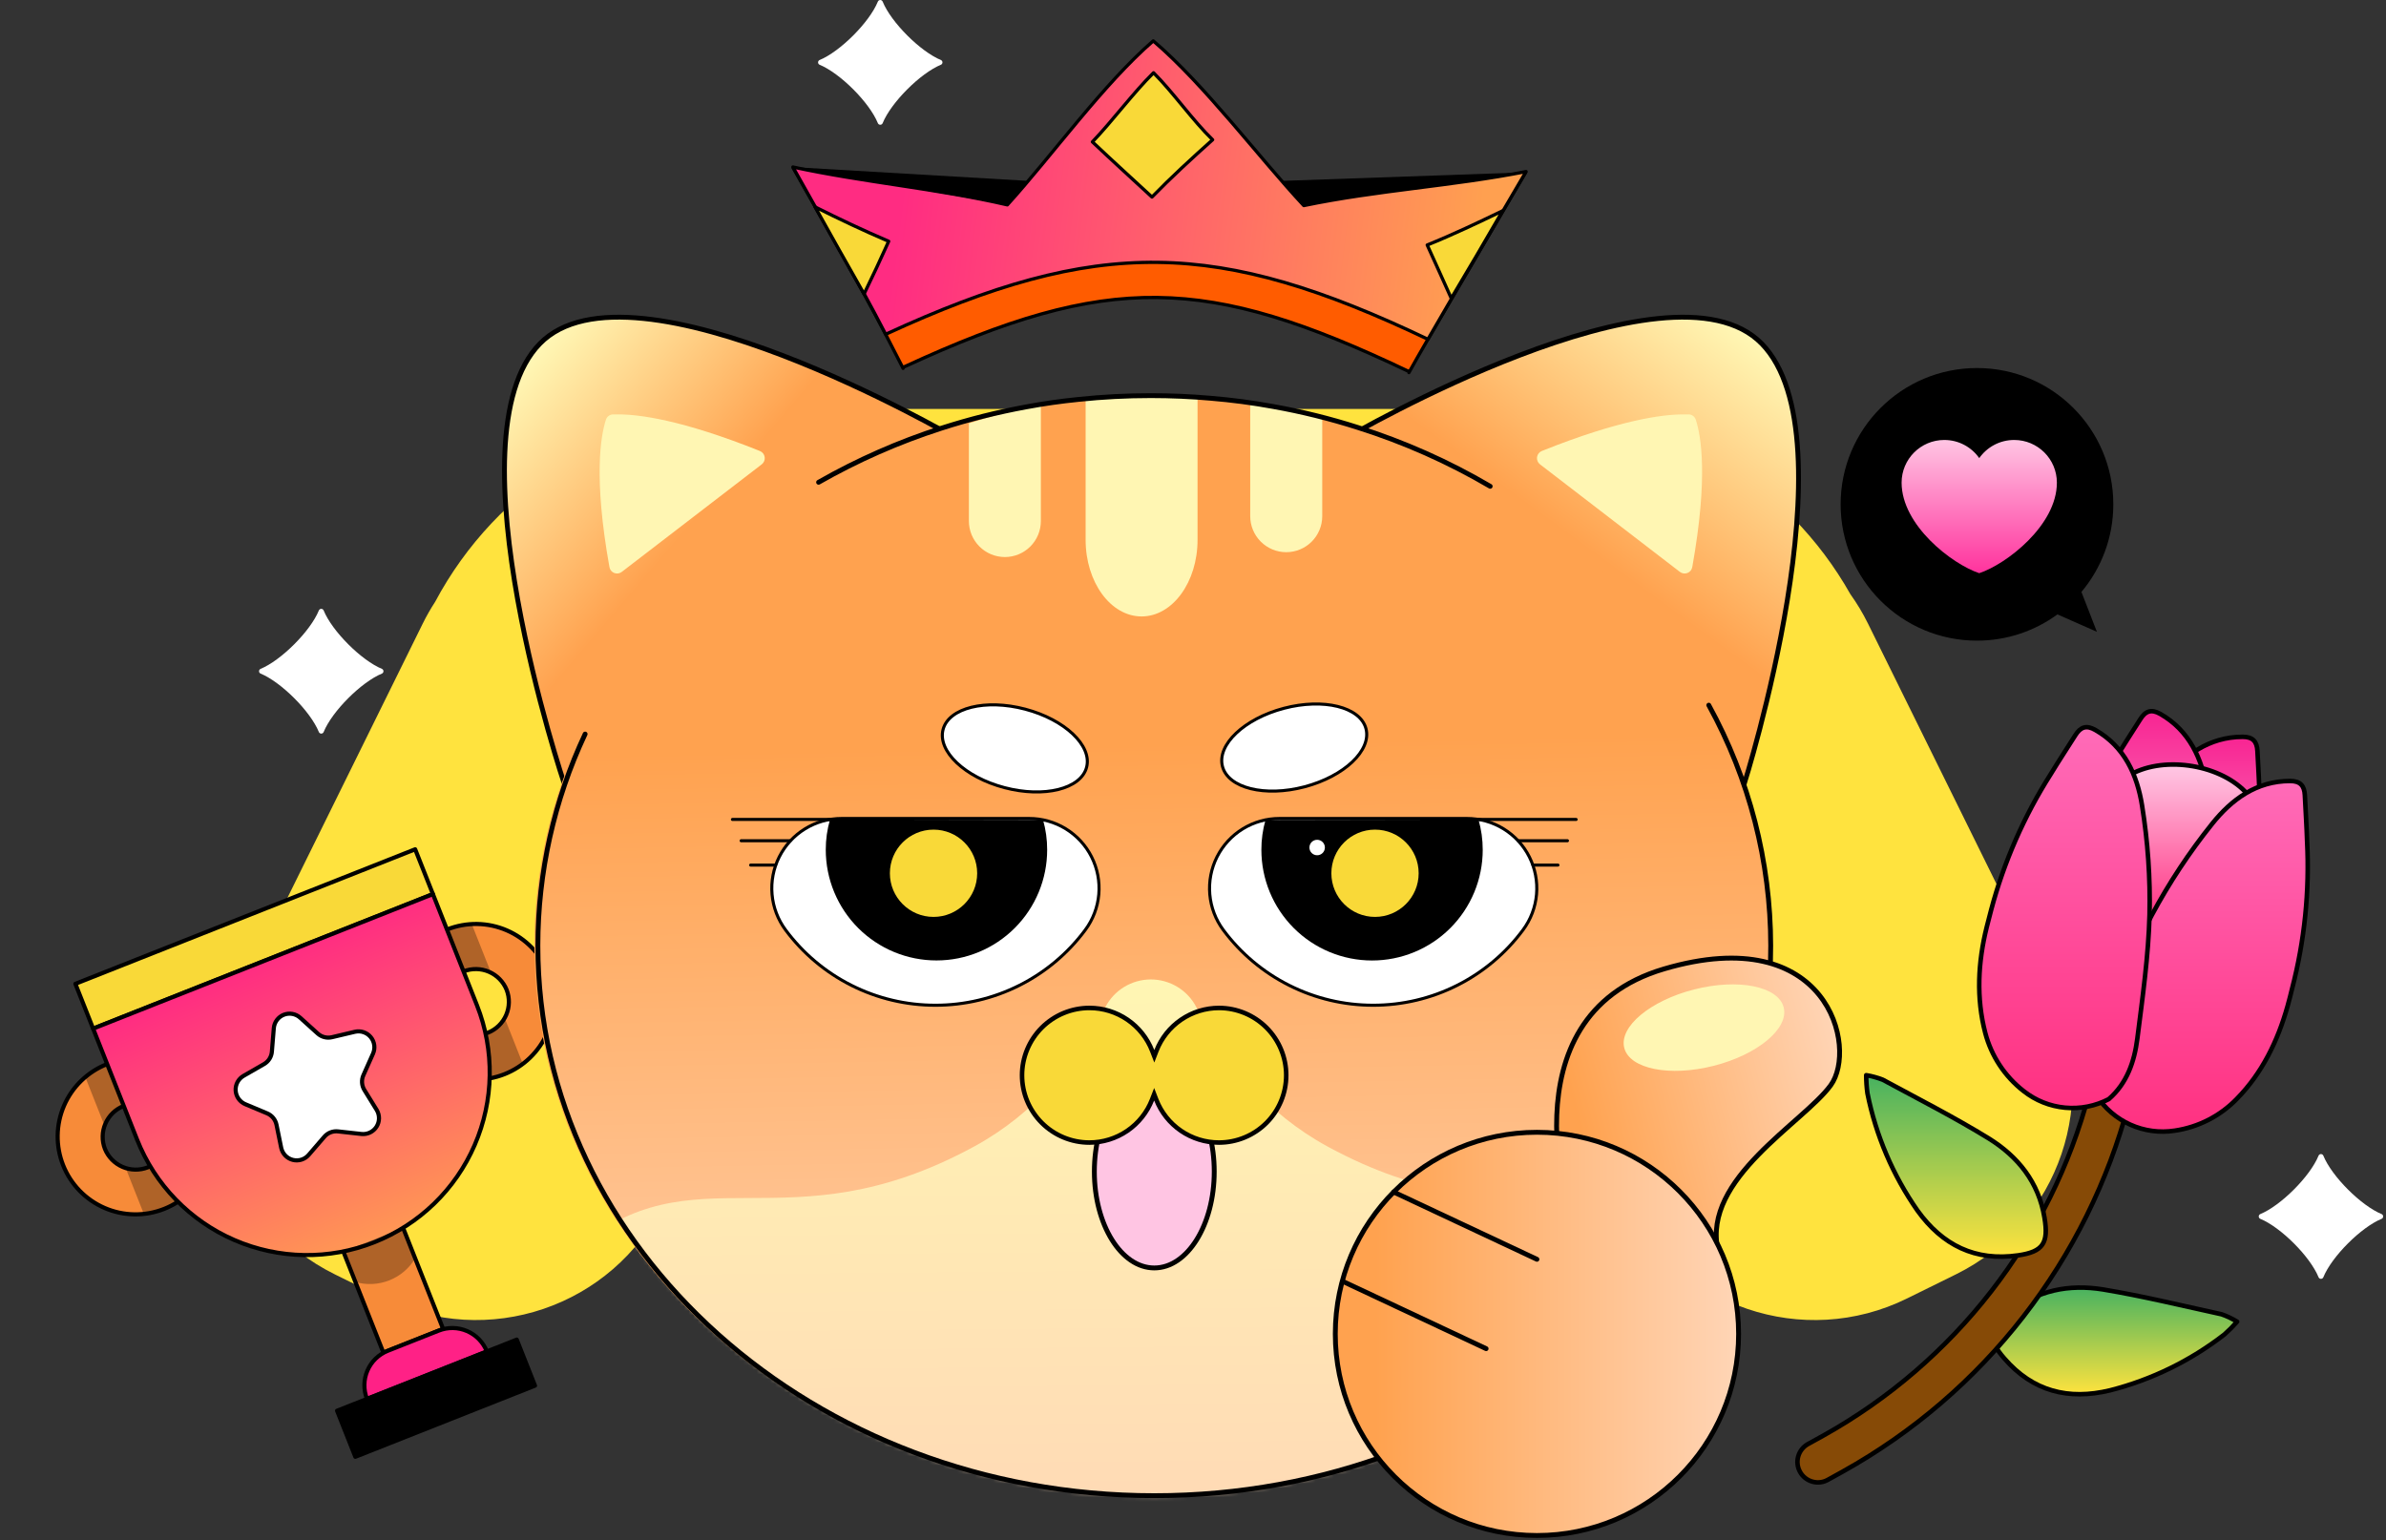
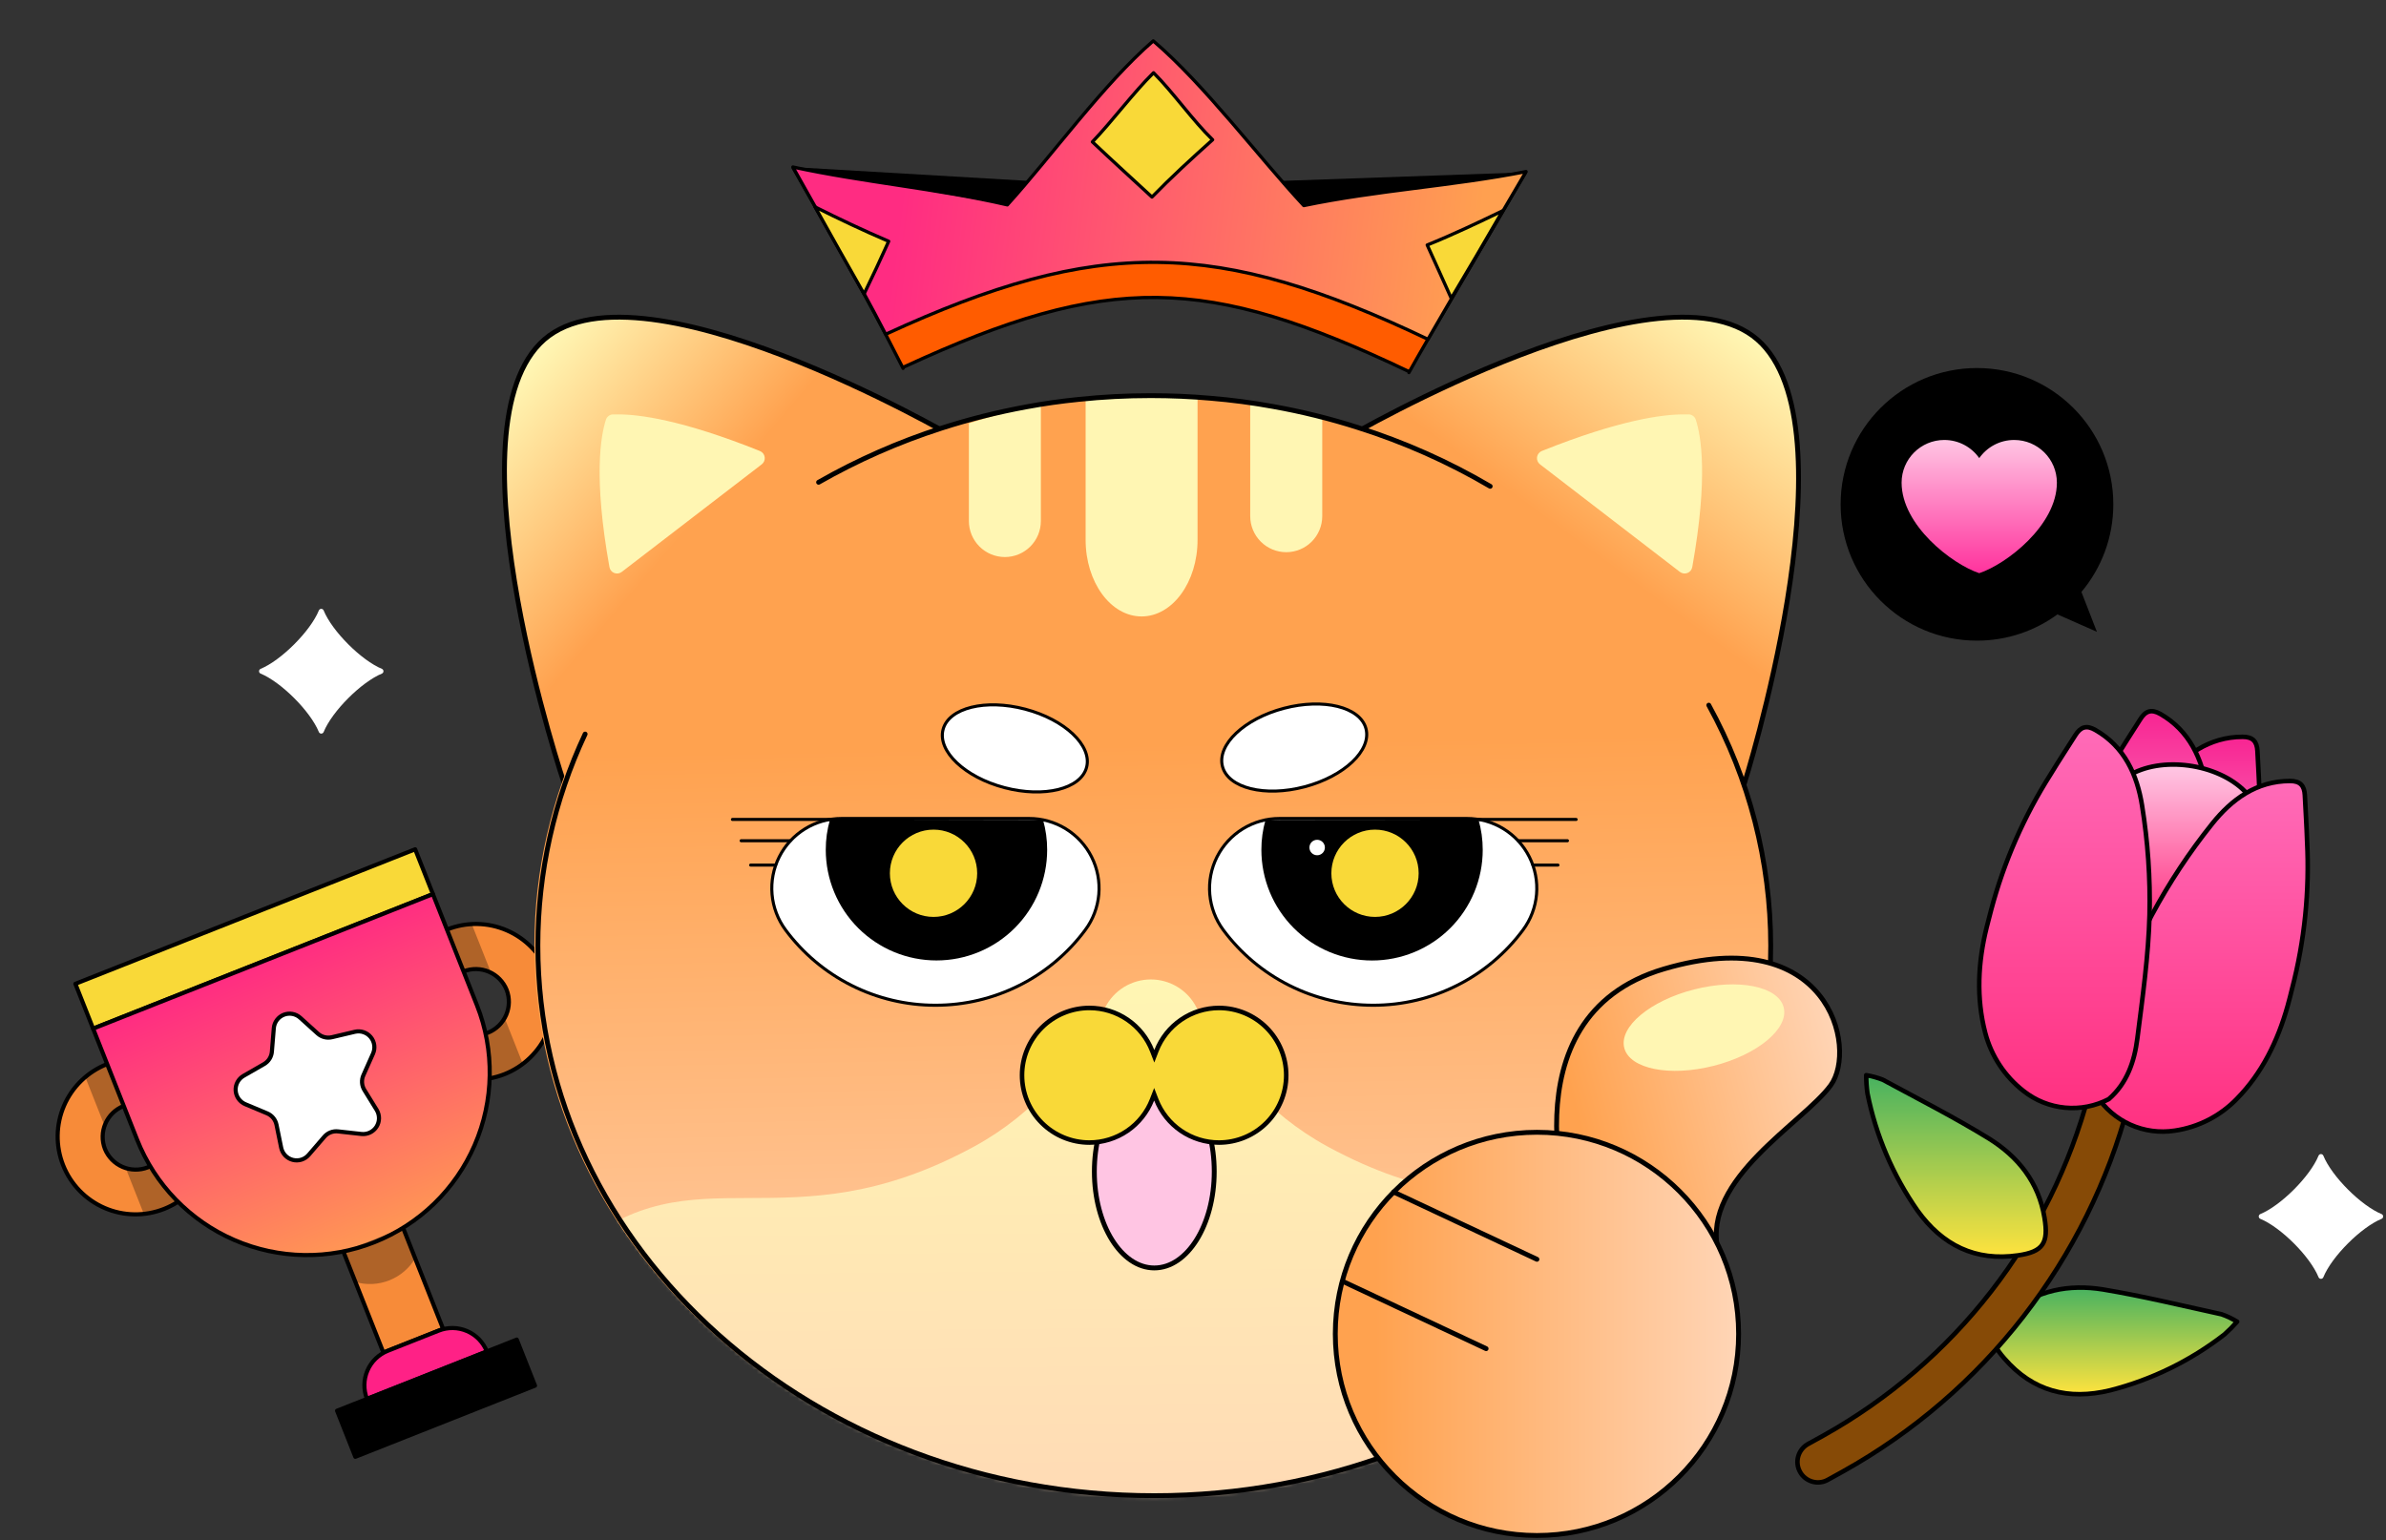
<svg xmlns="http://www.w3.org/2000/svg" width="525" height="339" viewBox="0 0 525 339" fill="none">
  <rect x="0" y="0" width="525" height="339" fill="#333333" stroke="none" />
-   <path fill-rule="evenodd" clip-rule="evenodd" d="M146.026 264.873L153.846 249.02C157.938 249.665 162.133 250 166.406 250H337.406C341.753 250 346.019 249.653 350.177 248.986L358.014 264.873C369.253 287.657 396.834 297.016 419.618 285.777L430.38 280.468C453.164 269.229 462.523 241.648 451.284 218.864L411.026 137.254C409.891 134.954 408.591 132.791 407.145 130.773C393.426 106.435 367.335 90 337.406 90H166.406C135.792 90 109.194 107.197 95.745 132.457C94.752 133.982 93.839 135.582 93.014 137.254L52.757 218.864C41.517 241.648 50.876 269.229 73.66 280.468L84.422 285.777C107.206 297.016 134.787 287.657 146.026 264.873Z" fill="#FFE33E" />
  <g clip-path="url(#clip0_0_1)">
    <path d="M91.351 186.92L16.585 216.525L20.49 226.388L95.256 196.782L91.351 186.92Z" fill="#F9D938" stroke="black" stroke-width="0.907" stroke-linecap="round" stroke-linejoin="round" />
    <path d="M23.513 234.218C21.421 235.045 19.512 236.276 17.897 237.841C16.281 239.406 14.989 241.274 14.095 243.338C13.201 245.402 12.723 247.622 12.687 249.871C12.652 252.12 13.06 254.354 13.888 256.446C15.561 260.67 18.843 264.057 23.013 265.861C27.183 267.666 31.899 267.74 36.124 266.067C40.348 264.394 43.735 261.112 45.54 256.942C47.344 252.772 47.418 248.056 45.745 243.831C44.071 239.609 40.788 236.224 36.619 234.422C32.45 232.619 27.736 232.546 23.513 234.218ZM32.506 256.93C30.715 257.624 28.722 257.585 26.959 256.822C25.197 256.06 23.804 254.634 23.084 252.853C22.39 251.062 22.429 249.07 23.191 247.307C23.954 245.544 25.38 244.152 27.161 243.431C28.952 242.737 30.944 242.776 32.707 243.539C34.47 244.301 35.862 245.727 36.583 247.508C37.277 249.299 37.238 251.291 36.475 253.054C35.712 254.817 34.287 256.21 32.506 256.93Z" fill="#F78B39" stroke="black" stroke-width="0.907" stroke-linecap="round" stroke-linejoin="round" />
    <path d="M98.406 204.563C96.314 205.39 94.406 206.621 92.79 208.186C91.174 209.751 89.882 211.618 88.988 213.683C88.094 215.747 87.616 217.967 87.58 220.216C87.545 222.465 87.953 224.699 88.781 226.79C90.454 231.015 93.736 234.402 97.906 236.206C102.076 238.01 106.792 238.084 111.017 236.412C115.241 234.739 118.628 231.456 120.433 227.286C122.237 223.116 122.311 218.4 120.638 214.176C119.81 212.084 118.578 210.177 117.012 208.562C115.447 206.947 113.578 205.656 111.514 204.763C109.449 203.87 107.229 203.393 104.98 203.359C102.73 203.325 100.497 203.734 98.406 204.563ZM107.399 227.275C105.605 227.983 103.604 227.953 101.831 227.193C100.059 226.432 98.658 225.003 97.935 223.215C97.238 221.416 97.28 219.415 98.051 217.647C98.823 215.879 100.261 214.488 102.054 213.776C103.845 213.082 105.837 213.12 107.6 213.883C109.363 214.646 110.755 216.072 111.476 217.853C112.17 219.644 112.131 221.636 111.368 223.399C110.605 225.162 109.18 226.554 107.399 227.275Z" fill="#F78B39" stroke="black" stroke-width="0.907" stroke-linecap="round" stroke-linejoin="round" />
    <path d="M85.183 261.379L72.038 266.584L84.352 297.682L97.497 292.477L85.183 261.379Z" fill="#F78B39" stroke="black" stroke-width="0.907" stroke-linecap="round" stroke-linejoin="round" />
    <path d="M20.49 226.388L95.256 196.782L104.944 221.249C108.862 231.162 108.683 242.224 104.447 252.005C100.211 261.786 92.264 269.485 82.354 273.409C72.439 277.335 61.371 277.162 51.584 272.927C41.798 268.692 34.094 260.743 30.168 250.829L20.48 226.362L20.49 226.388Z" fill="url(#paint0_linear_0_1)" stroke="black" stroke-width="0.907" stroke-linecap="round" stroke-linejoin="round" />
    <path d="M85.331 297.294L96.526 292.86C98.54 292.063 100.788 292.098 102.776 292.958C104.764 293.818 106.329 295.433 107.126 297.447L80.753 307.89C79.956 305.878 79.991 303.631 80.849 301.644C81.707 299.657 83.32 298.093 85.331 297.294Z" fill="#FF2186" stroke="black" stroke-width="0.907" stroke-linecap="round" stroke-linejoin="round" />
    <path d="M113.704 294.833L74.169 310.487L78.184 320.628L117.719 304.974L113.704 294.833Z" fill="black" stroke="black" stroke-width="0.907" stroke-linecap="round" stroke-linejoin="round" />
    <path d="M74.431 249.015L79.535 249.58C80.182 249.648 80.835 249.534 81.42 249.251C82.005 248.968 82.5 248.528 82.849 247.979C83.197 247.43 83.386 246.795 83.393 246.145C83.4 245.495 83.226 244.856 82.89 244.299L80.165 239.883C79.872 239.401 79.7 238.855 79.663 238.291C79.627 237.728 79.728 237.164 79.958 236.648L82.072 231.906C82.337 231.312 82.43 230.656 82.342 230.011C82.254 229.367 81.987 228.76 81.573 228.258C81.158 227.757 80.612 227.381 79.996 227.174C79.379 226.966 78.717 226.935 78.083 227.084L73.043 228.279C72.493 228.409 71.92 228.404 71.373 228.263C70.826 228.123 70.322 227.852 69.903 227.473L66.058 223.999C65.576 223.562 64.981 223.268 64.341 223.152C63.7 223.036 63.04 223.101 62.435 223.341C61.83 223.581 61.305 223.985 60.917 224.508C60.53 225.031 60.297 225.652 60.245 226.3L59.821 231.465C59.775 232.028 59.593 232.571 59.29 233.048C58.988 233.525 58.574 233.921 58.084 234.202L53.592 236.782C53.028 237.107 52.567 237.583 52.26 238.157C51.952 238.73 51.811 239.378 51.852 240.027C51.893 240.676 52.115 241.301 52.492 241.831C52.869 242.361 53.386 242.776 53.986 243.028L58.773 245.036C59.294 245.255 59.753 245.597 60.113 246.033C60.472 246.468 60.721 246.984 60.837 247.537L61.874 252.621C62.008 253.257 62.316 253.843 62.766 254.313C63.215 254.783 63.787 255.118 64.416 255.28C65.046 255.442 65.709 255.425 66.329 255.23C66.949 255.035 67.502 254.67 67.926 254.177L71.31 250.251C71.683 249.797 72.165 249.446 72.711 249.23C73.257 249.014 73.849 248.94 74.431 249.015Z" fill="white" stroke="black" stroke-width="0.907" stroke-linecap="round" stroke-linejoin="round" />
    <g style="mix-blend-mode:overlay" opacity="0.29">
      <path d="M19.376 237.106L23.293 234.969L26.54 243.17L22.984 246.217L19.376 237.106Z" fill="black" />
      <path d="M23.01 235.735L25.89 243.008L23.21 245.309L20.059 237.353L23.01 235.735ZM23.58 234.192L18.689 236.851L22.759 247.127L27.198 243.329L23.58 234.192Z" fill="black" />
    </g>
    <g style="mix-blend-mode:overlay" opacity="0.29">
      <path d="M34.169 266.255L31.974 266.578L28.472 257.736L30.344 257.903C30.404 257.909 30.465 257.904 30.524 257.89L32.846 257.322L38.349 264.366L37.315 265.009L34.169 266.255Z" fill="black" />
      <path d="M29.306 258.362L30.313 258.442C30.434 258.452 30.556 258.443 30.674 258.416L32.667 257.929L37.576 264.213L37.09 264.513L34.052 265.715L32.348 265.971L29.341 258.378M27.661 257.091L31.65 267.165L34.332 266.766L37.58 265.48L39.144 264.5L33.051 256.704L30.383 257.36L27.627 257.104L27.661 257.091Z" fill="black" />
    </g>
    <g style="mix-blend-mode:overlay" opacity="0.29">
      <path d="M102.327 213.16L99.08 204.96L103.398 203.836L107.006 212.948L102.327 213.16Z" fill="black" />
      <path d="M99.81 205.325L103.068 204.483L106.219 212.439L102.69 212.597L99.81 205.325ZM98.338 204.59L101.956 213.727L107.792 213.456L103.723 203.18L98.338 204.59Z" fill="black" />
    </g>
    <g style="mix-blend-mode:overlay" opacity="0.29">
      <path d="M109.424 236.457L108.23 236.696L107.419 227.794L109.501 226.619C109.553 226.589 109.601 226.55 109.641 226.504L110.891 225.102L114.385 233.927L112.564 235.194L109.424 236.457Z" fill="black" />
      <path d="M110.712 226.129L113.719 233.722L112.301 234.702L109.256 235.908L108.705 236.02L107.981 228.079L109.767 227.069C109.87 227.01 109.962 226.934 110.039 226.844L110.719 226.097M111.063 224.008L109.229 226.081L106.835 227.43L107.731 237.283L109.542 236.927L112.79 235.641L115.018 234.095L111.029 224.022L111.063 224.008Z" fill="black" />
    </g>
    <g style="mix-blend-mode:overlay" opacity="0.29">
      <path d="M85.461 281.256C83.277 282.118 80.875 282.265 78.601 281.678L76.263 275.772L88.395 270.969L90.734 276.874C89.484 278.856 87.638 280.39 85.461 281.256Z" fill="black" />
      <path d="M88.086 271.667L90.134 276.839C88.954 278.622 87.253 279.998 85.262 280.778C83.279 281.57 81.1 281.731 79.022 281.238L76.975 276.067L88.086 271.667ZM88.702 270.242L75.55 275.45L78.205 282.157C80.663 282.862 83.286 282.733 85.663 281.791C88.044 280.851 90.047 279.148 91.358 276.949L88.702 270.242Z" fill="black" />
    </g>
  </g>
  <path d="M71.216 134.36C73.076 138.92 79.516 145.36 84.076 147.23C84.166 147.28 84.241 147.352 84.293 147.44C84.345 147.528 84.373 147.628 84.373 147.73C84.373 147.833 84.345 147.933 84.293 148.021C84.241 148.109 84.166 148.181 84.076 148.23C79.516 150.1 73.076 156.54 71.216 161.1C71.174 161.207 71.101 161.298 71.007 161.362C70.912 161.426 70.801 161.461 70.686 161.461C70.572 161.461 70.46 161.426 70.366 161.362C70.271 161.298 70.198 161.207 70.156 161.1C68.296 156.54 61.856 150.1 57.296 148.23C57.207 148.181 57.132 148.109 57.08 148.021C57.028 147.933 57 147.833 57 147.73C57 147.628 57.028 147.528 57.08 147.44C57.132 147.352 57.207 147.28 57.296 147.23C61.856 145.36 68.296 138.92 70.156 134.36C70.198 134.254 70.271 134.163 70.366 134.099C70.46 134.034 70.572 134 70.686 134C70.801 134 70.912 134.034 71.007 134.099C71.101 134.163 71.174 134.254 71.216 134.36Z" fill="white" />
-   <path d="M194.216 0.36C196.076 4.92 202.516 11.361 207.076 13.23C207.166 13.28 207.241 13.352 207.293 13.44C207.345 13.528 207.373 13.628 207.373 13.73C207.373 13.833 207.345 13.933 207.293 14.021C207.241 14.109 207.166 14.181 207.076 14.23C202.516 16.101 196.076 22.54 194.216 27.1C194.174 27.207 194.101 27.298 194.007 27.362C193.912 27.426 193.801 27.461 193.686 27.461C193.572 27.461 193.46 27.426 193.366 27.362C193.271 27.298 193.198 27.207 193.156 27.1C191.296 22.54 184.856 16.101 180.296 14.23C180.207 14.181 180.132 14.109 180.08 14.021C180.027 13.933 180 13.833 180 13.73C180 13.628 180.027 13.528 180.08 13.44C180.132 13.352 180.207 13.28 180.296 13.23C184.856 11.361 191.296 4.92 193.156 0.36C193.198 0.254 193.271 0.163 193.366 0.099C193.46 0.034 193.572 0 193.686 0C193.801 0 193.912 0.034 194.007 0.099C194.101 0.163 194.174 0.254 194.216 0.36Z" fill="white" />
  <path d="M511.216 254.36C513.076 258.92 519.516 265.36 524.076 267.23C524.166 267.28 524.241 267.352 524.293 267.44C524.345 267.528 524.373 267.628 524.373 267.73C524.373 267.833 524.345 267.933 524.293 268.021C524.241 268.109 524.166 268.181 524.076 268.23C519.516 270.1 513.076 276.54 511.216 281.1C511.174 281.207 511.101 281.298 511.007 281.362C510.912 281.426 510.801 281.461 510.686 281.461C510.572 281.461 510.46 281.426 510.366 281.362C510.271 281.298 510.198 281.207 510.156 281.1C508.296 276.54 501.856 270.1 497.296 268.23C497.207 268.181 497.132 268.109 497.08 268.021C497.027 267.933 497 267.833 497 267.73C497 267.628 497.027 267.528 497.08 267.44C497.132 267.352 497.207 267.28 497.296 267.23C501.856 265.36 508.296 258.92 510.156 254.36C510.198 254.254 510.271 254.163 510.366 254.099C510.46 254.034 510.572 254 510.686 254C510.801 254 510.912 254.034 511.007 254.099C511.101 254.163 511.174 254.254 511.216 254.36Z" fill="white" />
  <path d="M124.243 172.756C124.243 172.756 98.515 96.456 118.78 75.648C139.044 54.839 210.125 96.318 210.125 96.318L124.243 172.756Z" fill="url(#paint1_linear_0_1)" stroke="black" stroke-width="1.067" stroke-miterlimit="10" />
  <path d="M136.814 125.865C136.581 126.047 136.306 126.165 136.013 126.208C135.721 126.251 135.423 126.216 135.148 126.109C134.874 126.001 134.632 125.824 134.447 125.594C134.261 125.364 134.139 125.089 134.093 124.798C130.56 105.056 132.172 95.911 133.324 92.368C133.429 92.046 133.629 91.762 133.897 91.554C134.165 91.347 134.49 91.225 134.829 91.205C135.202 91.205 135.629 91.205 136.12 91.205C140.463 91.205 149.929 92.336 167.184 99.251C167.467 99.36 167.715 99.543 167.904 99.78C168.093 100.016 168.215 100.299 168.259 100.599C168.302 100.899 168.265 101.205 168.151 101.485C168.037 101.766 167.851 102.012 167.611 102.196L136.814 125.865Z" fill="#FFF6B3" />
  <path d="M383.724 172.756C383.724 172.756 407.916 96.456 387.651 75.648C367.386 54.839 296.316 96.318 296.316 96.318L383.724 172.756Z" fill="url(#paint2_linear_0_1)" stroke="black" stroke-width="1.067" stroke-miterlimit="10" />
  <path d="M369.628 125.865C369.861 126.047 370.137 126.164 370.43 126.207C370.723 126.249 371.021 126.215 371.297 126.107C371.572 126 371.815 125.823 372.001 125.593C372.187 125.364 372.311 125.09 372.359 124.798C375.892 105.056 374.291 95.911 373.128 92.368C373.025 92.046 372.827 91.763 372.561 91.555C372.294 91.348 371.971 91.226 371.634 91.205C371.25 91.205 370.823 91.205 370.332 91.205C365.989 91.205 356.523 92.336 339.268 99.251C338.986 99.362 338.739 99.545 338.551 99.782C338.363 100.02 338.242 100.303 338.2 100.602C338.157 100.902 338.195 101.207 338.31 101.488C338.425 101.768 338.612 102.012 338.852 102.196L369.628 125.865Z" fill="#FFF6B3" />
  <path d="M264.378 87.748V118.823C264.378 128.128 258.861 135.673 252.063 135.673C245.266 135.673 239.749 128.128 239.749 118.823V88.037C244.195 87.398 248.681 87.077 253.173 87.076C256.918 87.074 260.66 87.298 264.378 87.748Z" fill="#FFF6B3" />
  <path d="M291.813 93.019V114.671C291.813 116.774 290.978 118.791 289.491 120.278C288.004 121.765 285.987 122.6 283.885 122.6C281.784 122.598 279.77 121.761 278.285 120.274C276.8 118.787 275.967 116.772 275.967 114.671V89.061C281.33 90.031 286.624 91.353 291.813 93.019Z" fill="#FFF6B3" />
  <path d="M229.899 89.178V114.671C229.9 115.711 229.697 116.741 229.3 117.702C228.904 118.663 228.321 119.537 227.587 120.273C226.853 121.009 225.981 121.594 225.021 121.993C224.061 122.392 223.031 122.599 221.991 122.6C219.889 122.6 217.872 121.765 216.385 120.278C214.898 118.791 214.063 116.774 214.063 114.671V93.169C219.25 91.497 224.539 90.164 229.899 89.178Z" fill="#FFF6B3" />
  <path d="M253.216 329.217C328.123 329.217 388.847 275.014 388.847 208.152C388.847 141.289 328.123 87.087 253.216 87.087C178.309 87.087 117.585 141.289 117.585 208.152C117.585 275.014 178.309 329.217 253.216 329.217Z" fill="#FFA24F" />
  <path d="M375.988 155.2C384.907 171.414 389.594 189.614 389.615 208.119C389.615 274.985 328.885 329.184 253.984 329.184C179.083 329.184 118.353 274.985 118.353 208.119C118.358 192.025 121.907 176.129 128.747 161.56" fill="url(#paint3_linear_0_1)" />
  <mask id="mask0_0_1" style="mask-type:luminance" maskUnits="userSpaceOnUse" x="118" y="155" width="272" height="175">
    <path d="M375.988 155.201C384.907 171.414 389.594 189.615 389.615 208.12C389.615 274.986 328.885 329.185 253.984 329.185C179.083 329.185 118.353 274.986 118.353 208.12C118.358 192.026 121.907 176.13 128.747 161.561" fill="white" />
  </mask>
  <g mask="url(#mask0_0_1)">
    <path d="M263.268 221.736C262.325 219.881 260.888 218.323 259.115 217.235C257.341 216.146 255.301 215.57 253.221 215.57C251.14 215.57 249.1 216.146 247.327 217.235C245.553 218.323 244.116 219.881 243.174 221.736C236.974 233.719 227.765 245.031 214.362 252.33C172.829 274.942 152.853 252.33 126.313 275.262C112.238 287.417 103.05 319.249 103.05 319.249L190.97 348.061L252.159 348.467H254.293L315.493 348.061L403.402 319.249C403.402 319.249 394.214 287.417 380.139 275.262C353.61 252.33 333.623 274.942 292.091 252.33C278.688 245.031 269.468 233.73 263.268 221.736Z" fill="url(#paint4_linear_0_1)" />
  </g>
  <path d="M375.988 155.2C384.907 171.414 389.594 189.614 389.615 208.119C389.615 274.985 328.885 329.184 253.984 329.184C179.083 329.184 118.353 274.985 118.353 208.119C118.358 192.025 121.907 176.129 128.747 161.56" stroke="black" stroke-width="1.067" stroke-linecap="round" stroke-linejoin="round" />
  <path d="M253.984 279.061C261.268 279.061 267.173 269.567 267.173 257.857C267.173 246.147 261.268 236.653 253.984 236.653C246.699 236.653 240.794 246.147 240.794 257.857C240.794 269.567 246.699 279.061 253.984 279.061Z" fill="#FFC5E3" stroke="black" stroke-width="1.067" stroke-miterlimit="10" />
  <path d="M253.518 231.276L253.984 232.472L254.449 231.276C255.531 228.497 257.426 226.11 259.886 224.427C262.347 222.743 265.258 221.842 268.24 221.841C272.161 221.852 275.918 223.418 278.687 226.194C281.456 228.971 283.011 232.733 283.011 236.654C283.011 240.581 281.451 244.347 278.676 247.125C275.9 249.903 272.135 251.465 268.208 251.467C265.227 251.467 262.315 250.565 259.854 248.882C257.394 247.199 255.499 244.811 254.417 242.032L253.952 240.836L253.486 242.032C252.403 244.81 250.508 247.197 248.047 248.88C245.587 250.563 242.676 251.465 239.695 251.467C235.767 251.465 232.001 249.903 229.223 247.125C226.446 244.348 224.884 240.582 224.882 236.654C224.883 234.707 225.268 232.779 226.015 230.98C226.762 229.181 227.856 227.548 229.234 226.172C230.613 224.796 232.249 223.705 234.049 222.962C235.85 222.219 237.779 221.838 239.726 221.841L239.726 221.841C242.708 221.843 245.619 222.745 248.079 224.428C250.54 226.112 252.435 228.498 253.518 231.276Z" fill="#F9D938" stroke="black" />
  <path d="M263.502 87.748V118.823C263.502 128.128 257.985 135.673 251.188 135.673C244.39 135.673 238.873 128.128 238.873 118.823V88.037C243.32 87.398 247.806 87.077 252.298 87.076C256.043 87.074 259.784 87.298 263.502 87.748Z" fill="#FFF6B3" />
  <path d="M290.938 91.952V113.604C290.938 115.707 290.102 117.724 288.615 119.211C287.129 120.698 285.112 121.533 283.009 121.533C280.908 121.53 278.894 120.694 277.41 119.207C275.925 117.72 275.091 115.705 275.091 113.604V89.061C280.523 90.074 285.816 90.32 290.938 91.952Z" fill="#FFF6B3" />
  <path d="M229.024 89.178V114.671C229.025 115.711 228.822 116.741 228.425 117.702C228.028 118.663 227.446 119.537 226.712 120.273C225.978 121.009 225.106 121.594 224.145 121.993C223.185 122.392 222.156 122.599 221.116 122.6C219.013 122.6 216.997 121.765 215.51 120.278C214.023 118.791 213.188 116.774 213.188 114.671V93.169C218.374 91.497 223.664 90.164 229.024 89.178Z" fill="#FFF6B3" />
  <path d="M180.117 106.145C188.684 101.255 197.736 97.268 207.126 94.247C213.239 92.278 219.473 90.71 225.79 89.552C229.596 88.84 233.463 88.289 237.39 87.898C242.647 87.348 247.929 87.074 253.215 87.076C257.669 87.076 262.069 87.268 266.415 87.653C271.047 88.037 275.6 88.638 280.075 89.456C286.392 90.58 292.627 92.123 298.739 94.076C308.913 97.283 318.693 101.629 327.892 107.031" stroke="black" stroke-width="1.067" stroke-linecap="round" stroke-linejoin="round" />
  <path d="M346.034 269.628C346.034 269.628 330.027 223.902 366.138 213.252C402.249 202.603 408.823 230.615 402.815 238.863C396.807 247.112 374.515 259.427 378.004 275.081C381.494 290.736 346.034 269.628 346.034 269.628Z" fill="url(#paint5_linear_0_1)" stroke="black" stroke-width="1.067" stroke-linecap="round" stroke-linejoin="round" />
  <path d="M338.179 337.946C362.685 337.946 382.55 318.08 382.55 293.575C382.55 269.07 362.685 249.204 338.179 249.204C313.674 249.204 293.809 269.07 293.809 293.575C293.809 318.08 313.674 337.946 338.179 337.946Z" fill="url(#paint6_linear_0_1)" stroke="black" stroke-width="1.067" stroke-linecap="round" stroke-linejoin="round" />
  <path d="M306.657 262.361L338.179 277.162" stroke="black" stroke-width="1.067" stroke-linecap="round" stroke-linejoin="round" />
  <path d="M295.473 282.027L326.996 296.828" stroke="black" stroke-width="1.067" stroke-linecap="round" stroke-linejoin="round" />
  <path d="M377.066 234.579C386.754 232.119 393.651 226.36 392.472 221.715C391.292 217.071 382.483 215.301 372.795 217.762C363.107 220.222 356.209 225.981 357.389 230.625C358.568 235.269 367.378 237.04 377.066 234.579Z" fill="#FFF6B3" />
  <path d="M239.085 168.875C240.342 164.104 234.292 158.375 225.572 156.078C216.853 153.781 208.765 155.785 207.509 160.555C206.252 165.325 212.302 171.055 221.021 173.352C229.741 175.649 237.828 173.645 239.085 168.875Z" fill="white" stroke="black" stroke-width="0.672" stroke-miterlimit="10" />
  <path d="M287.048 173.166C295.767 170.869 301.817 165.14 300.56 160.369C299.304 155.599 291.216 153.595 282.497 155.892C273.777 158.189 267.727 163.919 268.984 168.689C270.241 173.459 278.328 175.464 287.048 173.166Z" fill="white" stroke="black" stroke-width="0.672" stroke-miterlimit="10" />
  <path d="M226.431 180.14C229.283 180.134 232.08 180.921 234.51 182.415C236.939 183.908 238.905 186.049 240.188 188.596C241.471 191.143 242.019 193.997 241.772 196.838C241.524 199.68 240.491 202.396 238.788 204.683C234.97 209.827 229.999 214.005 224.274 216.881C218.55 219.757 212.231 221.252 205.825 221.245C199.418 221.252 193.099 219.757 187.375 216.881C181.651 214.005 176.68 209.827 172.861 204.683C171.158 202.396 170.125 199.68 169.878 196.838C169.63 193.997 170.179 191.143 171.461 188.596C172.744 186.049 174.71 183.908 177.14 182.415C179.569 180.921 182.367 180.134 185.219 180.14H226.431Z" fill="white" stroke="black" stroke-width="0.672" stroke-miterlimit="10" />
  <path d="M229.504 180.449C230.111 182.591 230.416 184.807 230.411 187.033C230.411 193.491 227.846 199.685 223.279 204.252C218.712 208.819 212.518 211.385 206.059 211.385C202.861 211.386 199.693 210.757 196.737 209.534C193.782 208.311 191.096 206.517 188.833 204.256C186.571 201.994 184.776 199.309 183.552 196.354C182.327 193.399 181.697 190.232 181.697 187.033C181.691 184.776 182.007 182.53 182.636 180.363L229.504 180.449Z" fill="black" />
  <path d="M205.408 201.802C210.712 201.802 215.012 197.502 215.012 192.198C215.012 186.894 210.712 182.594 205.408 182.594C200.104 182.594 195.804 186.894 195.804 192.198C195.804 197.502 200.104 201.802 205.408 201.802Z" fill="#F9D938" />
  <path d="M182.647 180.353H161.155" stroke="black" stroke-width="0.672" stroke-miterlimit="10" stroke-linecap="round" />
  <path d="M173.896 185.037H163.075" stroke="black" stroke-width="0.672" stroke-miterlimit="10" stroke-linecap="round" />
  <path d="M170.652 190.395H165.167" stroke="black" stroke-width="0.672" stroke-miterlimit="10" stroke-linecap="round" />
  <path d="M281.537 180.14C278.685 180.136 275.889 180.925 273.46 182.418C271.032 183.911 269.066 186.051 267.783 188.597C266.5 191.143 265.95 193.996 266.195 196.837C266.439 199.677 267.469 202.394 269.169 204.683C272.991 209.826 277.964 214.003 283.69 216.879C289.415 219.755 295.735 221.25 302.143 221.245C308.549 221.252 314.868 219.757 320.592 216.881C326.317 214.005 331.288 209.827 335.106 204.683C336.809 202.396 337.842 199.68 338.09 196.838C338.337 193.997 337.789 191.143 336.506 188.596C335.224 186.049 333.258 183.908 330.828 182.415C328.398 180.921 325.601 180.134 322.749 180.14H281.537Z" fill="white" stroke="black" stroke-width="0.672" stroke-miterlimit="10" />
  <path d="M325.31 180.374C325.939 182.541 326.255 184.787 326.249 187.044C326.249 190.241 325.619 193.408 324.395 196.363C323.172 199.317 321.378 202.002 319.117 204.263C316.855 206.524 314.171 208.318 311.216 209.542C308.262 210.765 305.095 211.395 301.897 211.395C298.7 211.395 295.533 210.765 292.578 209.542C289.624 208.318 286.939 206.524 284.678 204.263C282.417 202.002 280.623 199.317 279.399 196.363C278.176 193.408 277.546 190.241 277.546 187.044C277.54 184.817 277.846 182.601 278.453 180.459L325.31 180.374Z" fill="black" />
  <path d="M302.548 201.802C307.853 201.802 312.153 197.502 312.153 192.198C312.153 186.894 307.853 182.594 302.548 182.594C297.244 182.594 292.944 186.894 292.944 192.198C292.944 197.502 297.244 201.802 302.548 201.802Z" fill="#F9D938" />
  <path d="M289.818 188.571C290.943 188.571 291.856 187.658 291.856 186.532C291.856 185.407 290.943 184.494 289.818 184.494C288.692 184.494 287.78 185.407 287.78 186.532C287.78 187.658 288.692 188.571 289.818 188.571Z" fill="white" stroke="black" stroke-width="0.672" stroke-miterlimit="10" />
  <path d="M325.31 180.353H346.802" stroke="black" stroke-width="0.672" stroke-miterlimit="10" stroke-linecap="round" />
  <path d="M334.071 185.037H344.892" stroke="black" stroke-width="0.672" stroke-miterlimit="10" stroke-linecap="round" />
  <path d="M337.315 190.395H342.8" stroke="black" stroke-width="0.672" stroke-miterlimit="10" stroke-linecap="round" />
  <path d="M335.689 37.936C330.11 47.478 319.139 66.135 314.873 73.49C310.608 80.845 312.968 76.81 310.008 82C310.066 81.596 309.792 81.668 309.655 81.603C265.432 60.549 243.974 59.95 199.08 80.679C198.936 80.744 198.676 80.679 198.712 81.069C196.027 75.807 198.099 79.835 194.266 72.408C190.434 64.981 179.918 46.424 174.548 36.976C189.979 39.964 206.132 41.653 221.643 45.118C231.48 34.349 242.762 25.767 253.754 16.247C264.949 25.753 276.851 34.508 286.883 45.255C302.935 42.007 319.723 40.744 335.689 37.936Z" fill="#FF5C00" stroke="black" stroke-width="0.722" stroke-linecap="round" stroke-linejoin="round" />
  <path d="M335.79 37.762C328.572 50.076 321.355 62.302 314.195 74.666C267.937 52.623 241.722 51.952 194.88 73.569C188.463 61.104 181.26 49.029 174.461 36.759C190.094 40.151 206.067 41.479 221.65 45.088C231.473 34.262 242.769 18.513 253.754 9C264.941 18.52 276.85 34.471 286.876 45.247C303.007 41.884 319.593 40.96 335.79 37.762Z" fill="url(#paint7_linear_0_1)" stroke="black" stroke-width="0.722" stroke-linecap="round" stroke-linejoin="round" />
  <path d="M253.819 16.016C249.366 20.397 244.703 26.719 240.366 31.223C244.696 35.323 249.099 39.322 253.473 43.363C257.746 38.975 262.257 34.839 266.818 30.761C262.48 26.561 258.099 20.288 253.819 16.016Z" fill="#F9D938" stroke="black" stroke-width="0.722" stroke-linecap="round" stroke-linejoin="round" />
  <path d="M179.34 45.544C184.681 48.222 190.051 50.762 195.544 53.108C193.79 56.991 191.993 60.86 190.123 64.699C186.522 58.319 182.891 51.96 179.34 45.544Z" fill="#F9D938" stroke="black" stroke-width="0.722" stroke-linecap="round" stroke-linejoin="round" />
  <path d="M330.636 46.395C325.144 49.037 319.673 51.643 314.036 53.923C315.826 57.821 317.558 61.747 319.326 65.652C323.142 59.267 326.912 52.848 330.636 46.395Z" fill="#F9D938" stroke="black" stroke-width="0.722" stroke-linecap="round" stroke-linejoin="round" />
  <path d="M174.461 36.773L226.269 39.812L221.65 45.095L174.461 36.773Z" fill="black" />
  <path d="M335.689 37.929L282.069 39.812L286.695 45.096L335.689 37.929Z" fill="black" />
  <g clip-path="url(#clip1_0_1)">
    <path d="M450.87 231.41C452.686 234.22 455.276 236.444 458.328 237.814C461.38 239.183 464.764 239.641 468.07 239.13C473.27 238.357 478.073 235.898 481.74 232.13C487.3 226.47 490.74 219.42 492.9 211.76C493.26 210.48 493.58 209.18 493.9 207.89C496.647 197.325 497.763 186.402 497.21 175.5C497.09 172.1 496.88 168.7 496.71 165.3C496.61 163.22 495.71 162.16 493.46 162.17C486.03 162.17 480.54 166.29 476.33 171.56C471.291 177.848 466.843 184.586 463.04 191.69C458.76 199.74 455.41 208.31 451.94 216.77C450.03 221.43 449.08 226.42 450.85 231.4L450.87 231.41Z" fill="url(#paint8_linear_0_1)" stroke="black" stroke-linecap="round" stroke-linejoin="round" />
    <path d="M478.31 238.34C475.347 239.892 471.997 240.553 468.666 240.243C465.335 239.932 462.166 238.663 459.54 236.59C455.396 233.357 452.427 228.854 451.09 223.77C449.09 216.1 449.5 208.27 451.41 200.55C451.73 199.25 452.08 197.97 452.41 196.68C455.232 186.142 459.646 176.096 465.5 166.89C467.28 163.98 469.14 161.13 470.96 158.26C472.07 156.5 473.36 156 475.34 157.13C481.78 160.82 484.54 167.08 485.61 173.75C486.904 181.702 487.457 189.756 487.26 197.81C487.02 206.92 485.72 216.03 484.57 225.1C483.94 230.1 482.31 234.91 478.31 238.37V238.34Z" fill="url(#paint9_linear_0_1)" stroke="black" stroke-linecap="round" stroke-linejoin="round" />
    <path d="M492.24 290.89C491.162 290.225 490.016 289.678 488.82 289.26C480.15 287.36 471.5 285.26 462.75 283.8C455.29 282.59 448.15 283.93 442.04 289C437.7 292.61 437.38 294.86 441.04 299C447.3 306.22 455.14 308.21 464.28 306C473.435 303.671 482.011 299.476 489.47 293.68C490.45 292.808 491.375 291.876 492.24 290.89Z" fill="url(#paint10_linear_0_1)" stroke="black" stroke-linecap="round" stroke-linejoin="round" />
    <path d="M398.859 326.117L398.857 326.117C398.27 325.962 397.72 325.69 397.24 325.318C396.761 324.945 396.362 324.479 396.067 323.948L396.067 323.947C395.78 323.431 395.597 322.863 395.529 322.276C395.462 321.689 395.51 321.094 395.672 320.526C395.835 319.958 396.107 319.427 396.474 318.964C396.841 318.501 397.296 318.115 397.812 317.828C397.812 317.828 397.813 317.828 397.813 317.827L401.232 315.938L401.234 315.937C415.52 307.957 428.055 297.184 438.093 284.26C448.131 271.337 455.467 256.525 459.663 240.709L459.664 240.707C459.813 240.135 460.074 239.597 460.432 239.126C460.789 238.655 461.236 238.259 461.747 237.96C462.258 237.662 462.822 237.467 463.408 237.387C463.994 237.307 464.59 237.343 465.163 237.494C465.734 237.645 466.27 237.906 466.74 238.264C467.211 238.622 467.606 239.069 467.904 239.58C468.201 240.091 468.395 240.655 468.475 241.24C468.554 241.826 468.517 242.421 468.367 242.993C463.858 259.983 455.979 275.892 445.197 289.775C434.416 303.657 420.952 315.23 405.607 323.803C405.607 323.804 405.607 323.804 405.606 323.804L402.188 325.693L402.184 325.695C401.174 326.266 399.98 326.417 398.859 326.117Z" fill="#864A06" stroke="black" />
    <path d="M472.24 202.741C471.3 196.531 470.55 190.68 469.48 184.89C468.82 181.33 467.48 177.89 466.85 174.33C466.782 173.684 466.867 173.03 467.098 172.422C467.329 171.814 467.7 171.269 468.18 170.83C475.48 166.25 487.99 168.051 494 174.221C495.45 175.711 496.28 177.22 494.36 178.59C485.87 184.65 479.98 193.031 473.89 201.251C473.386 201.795 472.833 202.294 472.24 202.741Z" fill="url(#paint11_linear_0_1)" stroke="black" stroke-linecap="round" stroke-linejoin="round" />
    <path d="M461.3 241.13C463.116 243.939 465.706 246.163 468.758 247.533C471.81 248.903 475.194 249.36 478.5 248.85C483.704 248.089 488.511 245.628 492.17 241.85C497.73 236.19 501.17 229.14 503.33 221.48C503.69 220.2 504.02 218.91 504.33 217.62C507.081 207.052 508.198 196.125 507.64 185.22C507.53 181.82 507.31 178.42 507.14 175.02C507.04 172.94 506.14 171.88 503.89 171.89C496.46 171.89 490.98 176.01 486.76 181.29C481.723 187.575 477.274 194.31 473.47 201.41C469.19 209.41 465.84 218.03 462.37 226.49C460.46 231.16 459.51 236.15 461.28 241.12L461.3 241.13Z" fill="url(#paint12_linear_0_1)" stroke="black" stroke-linecap="round" stroke-linejoin="round" />
    <path d="M464.04 241.89C461.077 243.442 457.727 244.103 454.396 243.793C451.065 243.482 447.896 242.213 445.27 240.14C441.118 236.915 438.147 232.408 436.82 227.32C434.82 219.66 435.22 211.82 437.13 204.1C437.45 202.8 437.81 201.52 438.13 200.23C440.943 189.681 445.354 179.625 451.21 170.41C452.98 167.5 454.85 164.65 456.67 161.78C457.78 160.02 459.06 159.52 461.04 160.66C467.49 164.34 470.25 170.6 471.32 177.27C472.604 185.223 473.156 193.277 472.97 201.33C472.73 210.44 471.43 219.55 470.28 228.62C469.64 233.62 468.01 238.43 464.02 241.89H464.04Z" fill="url(#paint13_linear_0_1)" stroke="black" stroke-linecap="round" stroke-linejoin="round" />
    <path d="M410.63 236.64C411.878 236.846 413.101 237.181 414.28 237.64C422.09 241.87 430.02 245.9 437.58 250.55C444.02 254.55 448.58 260.18 449.86 268.02C450.79 273.59 449.55 275.49 444.08 276.29C434.62 277.66 427.39 274.05 421.9 266.42C416.497 258.672 412.752 249.892 410.9 240.63C410.717 239.308 410.627 237.974 410.63 236.64Z" fill="url(#paint14_linear_0_1)" stroke="black" stroke-linecap="round" stroke-linejoin="round" />
  </g>
  <path fill-rule="evenodd" clip-rule="evenodd" d="M457.984 130.281C462.363 125.067 465 118.342 465 111C465 94.431 451.569 81 435 81C418.431 81 405 94.431 405 111C405 127.569 418.431 141 435 141C441.621 141 447.74 138.855 452.702 135.223L461.388 139.052L457.984 130.281Z" fill="black" />
  <path d="M427.812 96.833C422.623 96.833 418.417 101.04 418.417 106.229C418.417 115.625 429.521 124.166 435.5 126.153C441.479 124.166 452.583 115.625 452.583 106.229C452.583 101.04 448.377 96.833 443.187 96.833C440.01 96.833 437.2 98.411 435.5 100.825C433.8 98.411 430.99 96.833 427.812 96.833Z" fill="url(#paint15_linear_0_1)" />
  <defs>
    <linearGradient id="paint0_linear_0_1" x1="57.502" y1="211.312" x2="85.345" y2="278.129" gradientUnits="userSpaceOnUse">
      <stop stop-color="#FF2C82" />
      <stop offset="1" stop-color="#FFA050" />
    </linearGradient>
    <linearGradient id="paint1_linear_0_1" x1="161.657" y1="129.825" x2="110.99" y2="86.553" gradientUnits="userSpaceOnUse">
      <stop offset="0.25" stop-color="#FFA24F" />
      <stop offset="1" stop-color="#FFF6B3" />
    </linearGradient>
    <linearGradient id="paint2_linear_0_1" x1="338.35" y1="136.815" x2="384.236" y2="74.239" gradientUnits="userSpaceOnUse">
      <stop offset="0.25" stop-color="#FFA24F" />
      <stop offset="1" stop-color="#FFF6B3" />
    </linearGradient>
    <linearGradient id="paint3_linear_0_1" x1="252.789" y1="145.532" x2="256.235" y2="326.847" gradientUnits="userSpaceOnUse">
      <stop offset="0.1" stop-color="#FFA24F" />
      <stop offset="1" stop-color="#FFD5B6" />
    </linearGradient>
    <linearGradient id="paint4_linear_0_1" x1="252.298" y1="214.511" x2="253.525" y2="353.13" gradientUnits="userSpaceOnUse">
      <stop stop-color="#FFF6B3" />
      <stop offset="1" stop-color="#FFD5B6" />
    </linearGradient>
    <linearGradient id="paint5_linear_0_1" x1="342.263" y1="254.265" x2="407.247" y2="237.761" gradientUnits="userSpaceOnUse">
      <stop offset="0.1" stop-color="#FFA24F" />
      <stop offset="1" stop-color="#FFD5B6" />
    </linearGradient>
    <linearGradient id="paint6_linear_0_1" x1="293.819" y1="293.575" x2="382.55" y2="293.575" gradientUnits="userSpaceOnUse">
      <stop offset="0.1" stop-color="#FFA24F" />
      <stop offset="1" stop-color="#FFD5B6" />
    </linearGradient>
    <linearGradient id="paint7_linear_0_1" x1="198.226" y1="44.847" x2="324.368" y2="60.742" gradientUnits="userSpaceOnUse">
      <stop stop-color="#FF2C82" />
      <stop offset="1" stop-color="#FFA050" />
    </linearGradient>
    <linearGradient id="paint8_linear_0_1" x1="473.63" y1="162.17" x2="473.63" y2="239.333" gradientUnits="userSpaceOnUse">
      <stop stop-color="#F82492" />
      <stop offset="1" stop-color="white" />
    </linearGradient>
    <linearGradient id="paint9_linear_0_1" x1="468.535" y1="156.526" x2="468.535" y2="240.317" gradientUnits="userSpaceOnUse">
      <stop stop-color="#F82492" />
      <stop offset="1" stop-color="white" />
    </linearGradient>
    <linearGradient id="paint10_linear_0_1" x1="465.38" y1="283.384" x2="465.38" y2="306.854" gradientUnits="userSpaceOnUse">
      <stop stop-color="#47B260" />
      <stop offset="1" stop-color="#FFE33E" />
    </linearGradient>
    <linearGradient id="paint11_linear_0_1" x1="481.155" y1="168.263" x2="481.155" y2="202.741" gradientUnits="userSpaceOnUse">
      <stop stop-color="#FFC9E5" />
      <stop offset="1" stop-color="#FF3181" />
    </linearGradient>
    <linearGradient id="paint12_linear_0_1" x1="484.061" y1="171.89" x2="484.061" y2="249.053" gradientUnits="userSpaceOnUse">
      <stop stop-color="#FF6BB8" />
      <stop offset="1" stop-color="#FF3181" />
    </linearGradient>
    <linearGradient id="paint13_linear_0_1" x1="454.251" y1="160.049" x2="454.251" y2="243.867" gradientUnits="userSpaceOnUse">
      <stop stop-color="#FF6BB8" />
      <stop offset="1" stop-color="#FF3181" />
    </linearGradient>
    <linearGradient id="paint14_linear_0_1" x1="430.386" y1="236.64" x2="430.386" y2="276.575" gradientUnits="userSpaceOnUse">
      <stop stop-color="#47B260" />
      <stop offset="1" stop-color="#FFE33E" />
    </linearGradient>
    <linearGradient id="paint15_linear_0_1" x1="435.5" y1="96.833" x2="435.5" y2="126.153" gradientUnits="userSpaceOnUse">
      <stop stop-color="#FFC5E3" />
      <stop offset="1" stop-color="#FF339D" />
    </linearGradient>
    <clipPath id="clip0_0_1">
      <rect width="115.722" height="120.377" fill="white" transform="translate(0 222.604) rotate(-21.602)" />
    </clipPath>
    <clipPath id="clip1_0_1">
      <rect width="113.25" height="170.77" fill="white" transform="translate(395 156)" />
    </clipPath>
  </defs>
</svg>